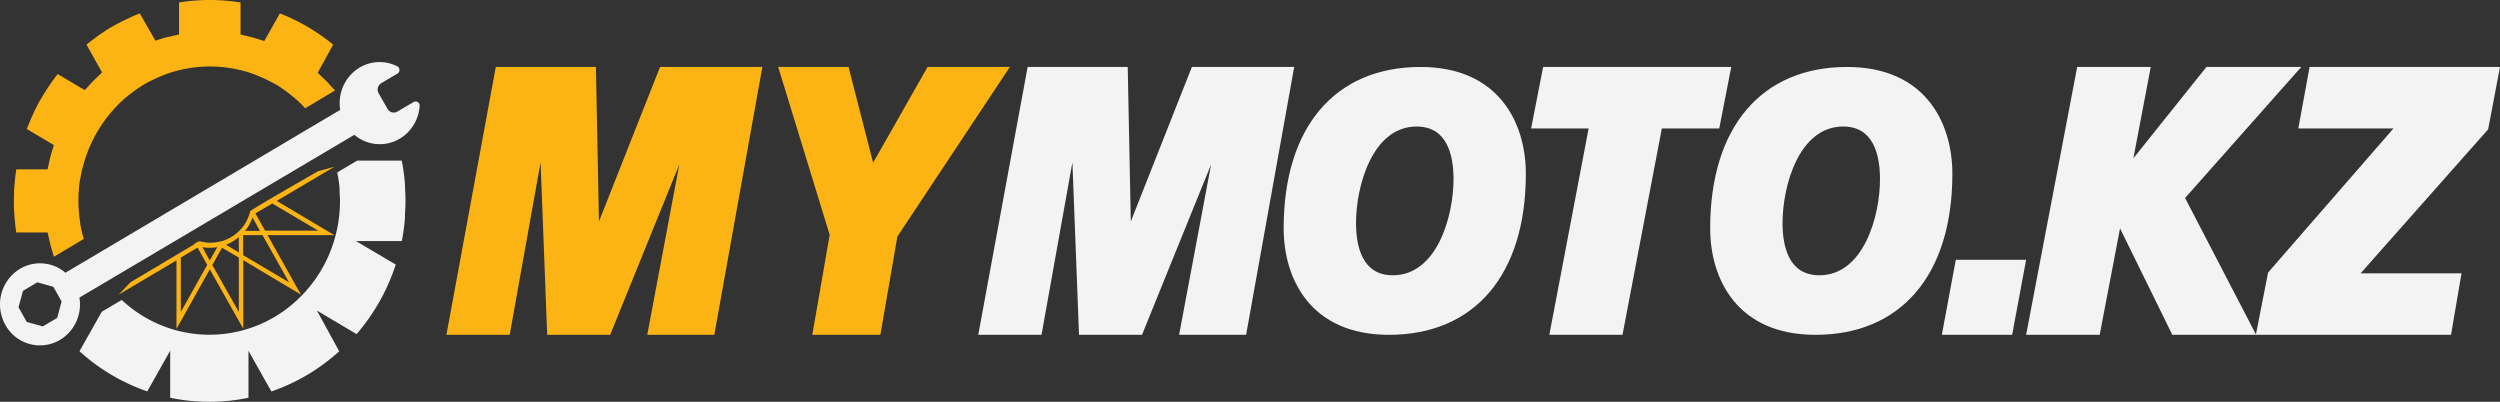
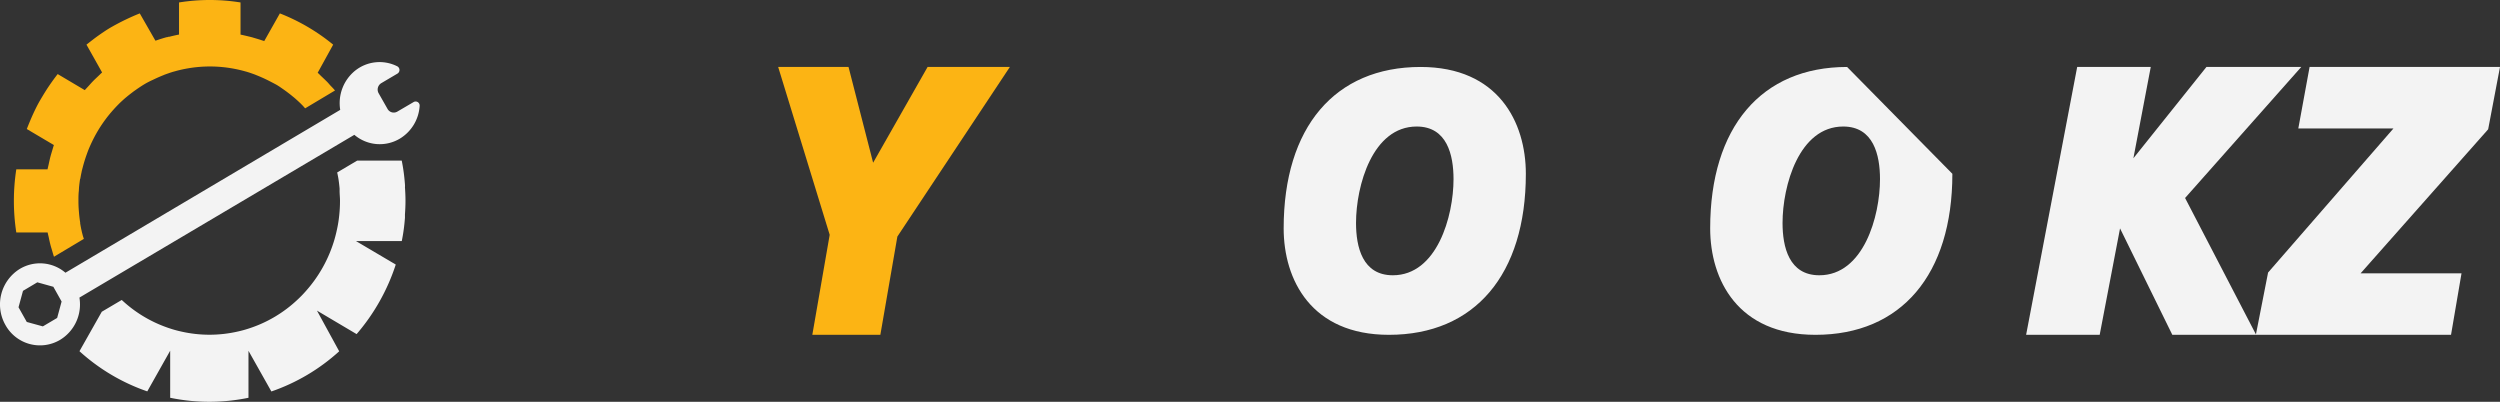
<svg xmlns="http://www.w3.org/2000/svg" viewBox="0 0 560 90">
  <rect x="0" y="0" width="560" height="90" fill="#333333" stroke="none" />
  <defs>
    <style>.cls-1{fill:#f3f3f3;}.cls-2{fill:#fcb414;}</style>
  </defs>
  <g id="Слой_2" data-name="Слой 2">
    <g id="Layer_1" data-name="Layer 1">
-       <polygon class="cls-1" points="434.97 75 450.72 75 453.85 58.2 438.1 58.2 434.97 75" />
      <path class="cls-1" d="M17.79,66.66,79.37,30.2a8.78,8.78,0,0,0,10.17.87A9.22,9.22,0,0,0,94,23.72a.9.9,0,0,0-1.35-.86L89,25a1.59,1.59,0,0,1-2.19-.6l-2-3.52a1.68,1.68,0,0,1,.59-2.25l3.64-2.15A.94.94,0,0,0,89,14.86a8.77,8.77,0,0,0-9.49,1,9.36,9.36,0,0,0-3.3,8.75L14.66,61.09a8.78,8.78,0,0,0-10.18-.88A9.34,9.34,0,0,0,1.2,72.77a8.84,8.84,0,0,0,12.24,3.37A9.27,9.27,0,0,0,17.79,66.66ZM9.6,73.11,6,72.12,4.15,68.83l1-3.68,3.21-1.91,3.59,1,1.85,3.3-1,3.68Z" />
-       <path class="cls-2" d="M74.91,52.67l-1.7-1L62,45h0l11.25-6.67,1.7-1-3.65,1S56.06,47,56,47.38c0,0,0,.1,0,.16a8.24,8.24,0,0,1-.46,1.29,8.65,8.65,0,0,1-1,1.78,6.74,6.74,0,0,1-.87,1,.41.41,0,0,1-.11.12,10,10,0,0,1-1,.86l0,0a8.63,8.63,0,0,1-1.74,1,7.59,7.59,0,0,1-1.26.47l-.15,0a8.31,8.31,0,0,1-1.32.25,8.92,8.92,0,0,1-2,0h0a9.17,9.17,0,0,1-1.27-.24l-.15,0c-.21-.06-1.3.59-1.15.65L29.24,63.22,26.57,66l1.69-1,11.27-6.67V73.63l1-1.74L47,60.33l6.5,11.56,1,1.74V58.28L65.74,65l1.69,1-1-1.74L59.94,52.67h15Zm-21.41.44v3.43l-2.89-1.71A10.11,10.11,0,0,0,53.5,53.11Zm-13,16.77V57.7l3.76-2.23,2.16,3.86Zm4.83-14.52a9.85,9.85,0,0,0,3.34,0l-1.67,3Zm2.23,4,2.17-3.86L53.5,57.7V69.88Zm9-10.65,1.66,3H54.91A9.81,9.81,0,0,0,56.57,48.68Zm8.19,14.54-10.29-6.1V52.67h4.34ZM59.38,51.66,57.21,47.8,61,45.58l10.29,6.09Z" />
      <path class="cls-2" d="M3.67,52.07h7c.07.37.17.73.25,1.1.12.59.25,1.19.41,1.79.11.41.24.82.36,1.23s.25.88.4,1.32l6.69-4c-.08-.28-.19-.56-.26-.85s-.15-.55-.21-.82v0c0-.07,0-.15-.05-.22-.11-.53-.22-1.06-.3-1.59h0s0-.11,0-.17c-.1-.63-.18-1.27-.24-1.91l-.06-.73c-.06-.74-.09-1.48-.09-2.23s0-1.5.09-2.23L17.7,42c.06-.64.14-1.28.24-1.91A1.11,1.11,0,0,0,18,40h0c.08-.53.19-1.06.3-1.58v0c0-.07,0-.15.05-.22.06-.27.14-.55.21-.82.24-.92.52-1.83.84-2.72h0c.18-.5.36-1,.56-1.47a33.19,33.19,0,0,1,1.58-3.23,30.51,30.51,0,0,1,2.89-4.25v0c.6-.73,1.22-1.43,1.88-2.11.2-.2.39-.4.59-.59l.08-.08.1-.09c.39-.36.78-.72,1.19-1.06h0l.14-.11c.48-.41,1-.79,1.49-1.17l.59-.42c.59-.41,1.2-.82,1.83-1.2s1.29-.71,1.93-1l.65-.31c.57-.26,1.15-.51,1.73-.74h0l.13-.06h0c.49-.19,1-.36,1.49-.53l.23-.07c.26-.09.53-.15.8-.23.9-.25,1.8-.45,2.71-.61v0a29,29,0,0,1,10.06,0v0c.9.16,1.81.36,2.71.61.27.08.54.14.8.23l.23.07c.5.17,1,.34,1.49.53h0l.16.07c.58.23,1.16.48,1.73.74l.65.31c.64.32,1.29.66,1.93,1s1.24.79,1.84,1.2l.58.42c.51.38,1,.76,1.49,1.17l.14.11h0c.41.34.8.7,1.19,1.06l.18.17c.2.19.39.39.59.59s.39.44.59.66l6.69-4c-.29-.36-.61-.68-.92-1s-.55-.64-.85-.94-.87-.85-1.31-1.26c-.27-.26-.52-.53-.8-.77L74.63,10A44.33,44.33,0,0,0,62.69,3L59.19,9.2c-.14-.06-.29-.09-.44-.14h0c-.61-.21-1.23-.39-1.84-.57l-.39-.12-.26-.07-.58-.14c-.6-.14-1.19-.29-1.8-.41V.55a43.43,43.43,0,0,0-13.78,0V7.74c-.73.14-1.45.31-2.16.49l-.16,0-.35.1-.11,0c-.81.23-1.61.48-2.4.76l-.12,0L31.31,3h0c-1.06.42-2.12.89-3.16,1.39S26.08,5.43,25.07,6s-2,1.24-2.95,1.91S20.25,9.31,19.37,10h0l3.5,6.23c-.28.24-.53.51-.8.76-.44.42-.89.83-1.31,1.27s-.57.62-.85.93-.62.66-.92,1l-6.07-3.6c-.71.91-1.39,1.85-2.05,2.83s-1.27,2-1.86,3-1.13,2.1-1.62,3.17S6.44,27.81,6,28.9H6l6.07,3.59c-.15.44-.27.88-.4,1.32s-.25.82-.36,1.23c-.16.6-.28,1.19-.41,1.79-.08.37-.18.73-.25,1.1h-7a46.55,46.55,0,0,0,0,14.14Z" />
      <path class="cls-1" d="M90.7,41.18c-.08-1-.18-2-.33-3-.1-.73-.24-1.47-.38-2.2H80l-4.47,2.65c.1.47.2.94.28,1.43.11.7.19,1.42.26,2.16l0,.54c0,.73.09,1.47.09,2.22a30.5,30.5,0,0,1-.18,3.32,26.66,26.66,0,0,1-.52,3.2c-.18.83-.39,1.67-.64,2.48a30,30,0,0,1-6.36,11.28,25.34,25.34,0,0,1-1.77,1.82,28.79,28.79,0,0,1-11,6.52,24.67,24.67,0,0,1-2.42.66,28.36,28.36,0,0,1-12.7,0,24.67,24.67,0,0,1-2.42-.66,28.87,28.87,0,0,1-10.88-6.41l-4.47,2.64-5,8.84a43.83,43.83,0,0,0,15.19,9l5.13-9.11V89.1a43.18,43.18,0,0,0,17.54,0V78.58l5.13,9.11a43.83,43.83,0,0,0,15.19-9L71,69.58l8.88,5.26a45.34,45.34,0,0,0,8.77-15.58L79.74,54H90c.14-.73.28-1.47.38-2.2.15-1,.25-2,.33-3,0-.26,0-.52,0-.76.07-1,.12-2,.12-3.06s-.05-2-.12-3.06C90.74,41.7,90.72,41.44,90.7,41.18Z" />
-       <polygon class="cls-2" points="134.17 49.61 133.48 15 111.06 15 100 75 114.17 75 121.09 36.36 122.57 75 136.68 75 152.17 36.82 144.99 75 160 75 170.77 15 147.85 15 134.17 49.61" />
      <polygon class="cls-2" points="207.78 15 195.58 36.45 190.07 15 174.31 15 185.85 52.6 181.96 75 197.2 75 201.01 52.99 226.21 15 207.78 15" />
-       <polygon class="cls-1" points="266.98 15 253.3 49.61 252.61 15 230.19 15 219.13 75 233.3 75 240.22 36.36 241.7 75 255.81 75 271.29 36.82 264.12 75 279.13 75 289.9 15 266.98 15" />
      <path class="cls-1" d="M318.21,15C299,15,287.54,28.51,287.54,51.15c0,11.53,6.19,23.85,23.58,23.85,19.21,0,30.67-13.48,30.67-36.07C341.79,27.36,335.6,15,318.21,15Zm7.38,25.13c0,8.32-3.7,21.53-13.6,21.53-6.81,0-8.24-6.36-8.24-11.71,0-8.35,3.69-21.61,13.59-21.61C324.16,28.34,325.59,34.75,325.59,40.13Z" />
-       <polygon class="cls-1" points="387.8 15 345.66 15 342.97 28.78 355.85 28.78 347.05 75 363.44 75 372.25 28.78 385.11 28.78 387.8 15" />
-       <path class="cls-1" d="M413.75,15c-19.21,0-30.67,13.51-30.67,36.15,0,11.53,6.19,23.85,23.58,23.85,19.21,0,30.67-13.48,30.67-36.07C437.33,27.36,431.14,15,413.75,15Zm7.37,25.13c0,8.32-3.69,21.53-13.59,21.53-6.81,0-8.24-6.36-8.24-11.71,0-8.35,3.69-21.61,13.59-21.61C419.69,28.34,421.12,34.75,421.12,40.13Z" />
+       <path class="cls-1" d="M413.75,15c-19.21,0-30.67,13.51-30.67,36.15,0,11.53,6.19,23.85,23.58,23.85,19.21,0,30.67-13.48,30.67-36.07Zm7.37,25.13c0,8.32-3.69,21.53-13.59,21.53-6.81,0-8.24-6.36-8.24-11.71,0-8.35,3.69-21.61,13.59-21.61C419.69,28.34,421.12,34.75,421.12,40.13Z" />
      <polygon class="cls-1" points="517.35 15 514.82 28.78 536.13 28.78 508.05 61.05 505.33 74.91 489.46 44.35 515.48 15 494.24 15 477.88 35.45 481.77 15 465.29 15 453.85 75 470.33 75 474.89 51.16 486.6 75 505.32 75 505.38 75 549.03 75 551.38 61.22 528.78 61.22 557.14 29.2 557.35 28.95 560 15 517.35 15" />
    </g>
  </g>
</svg>